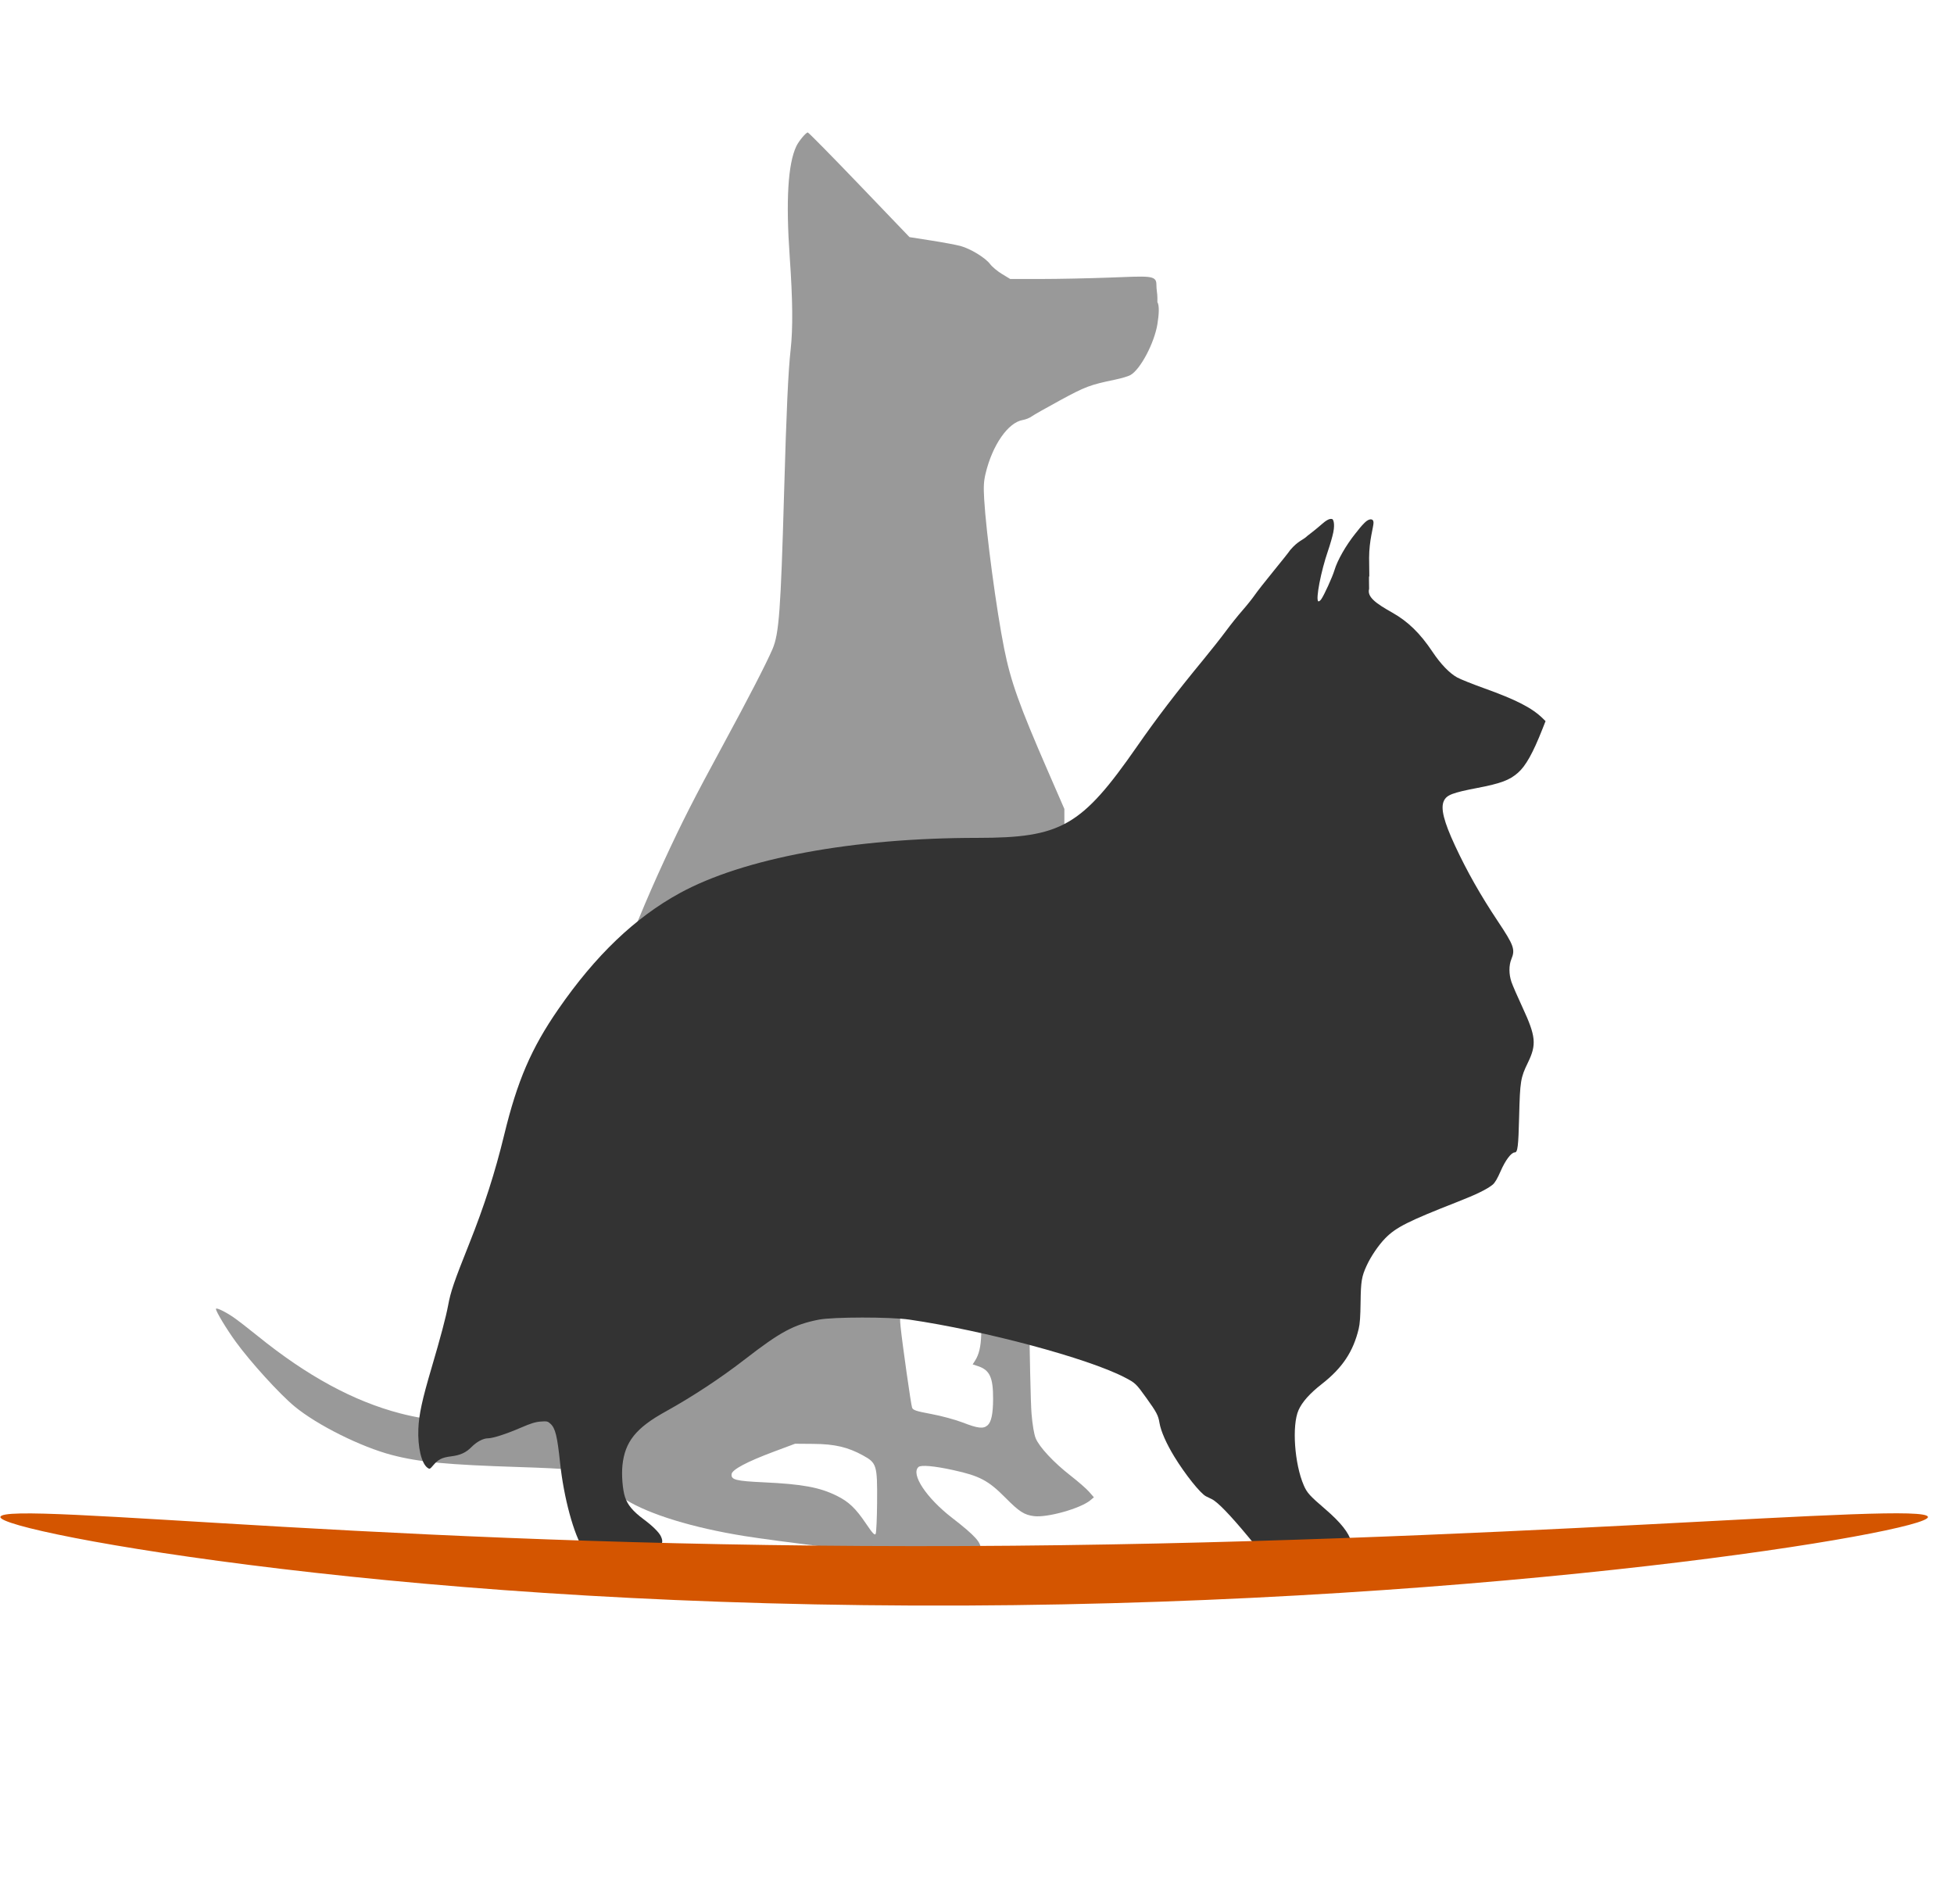
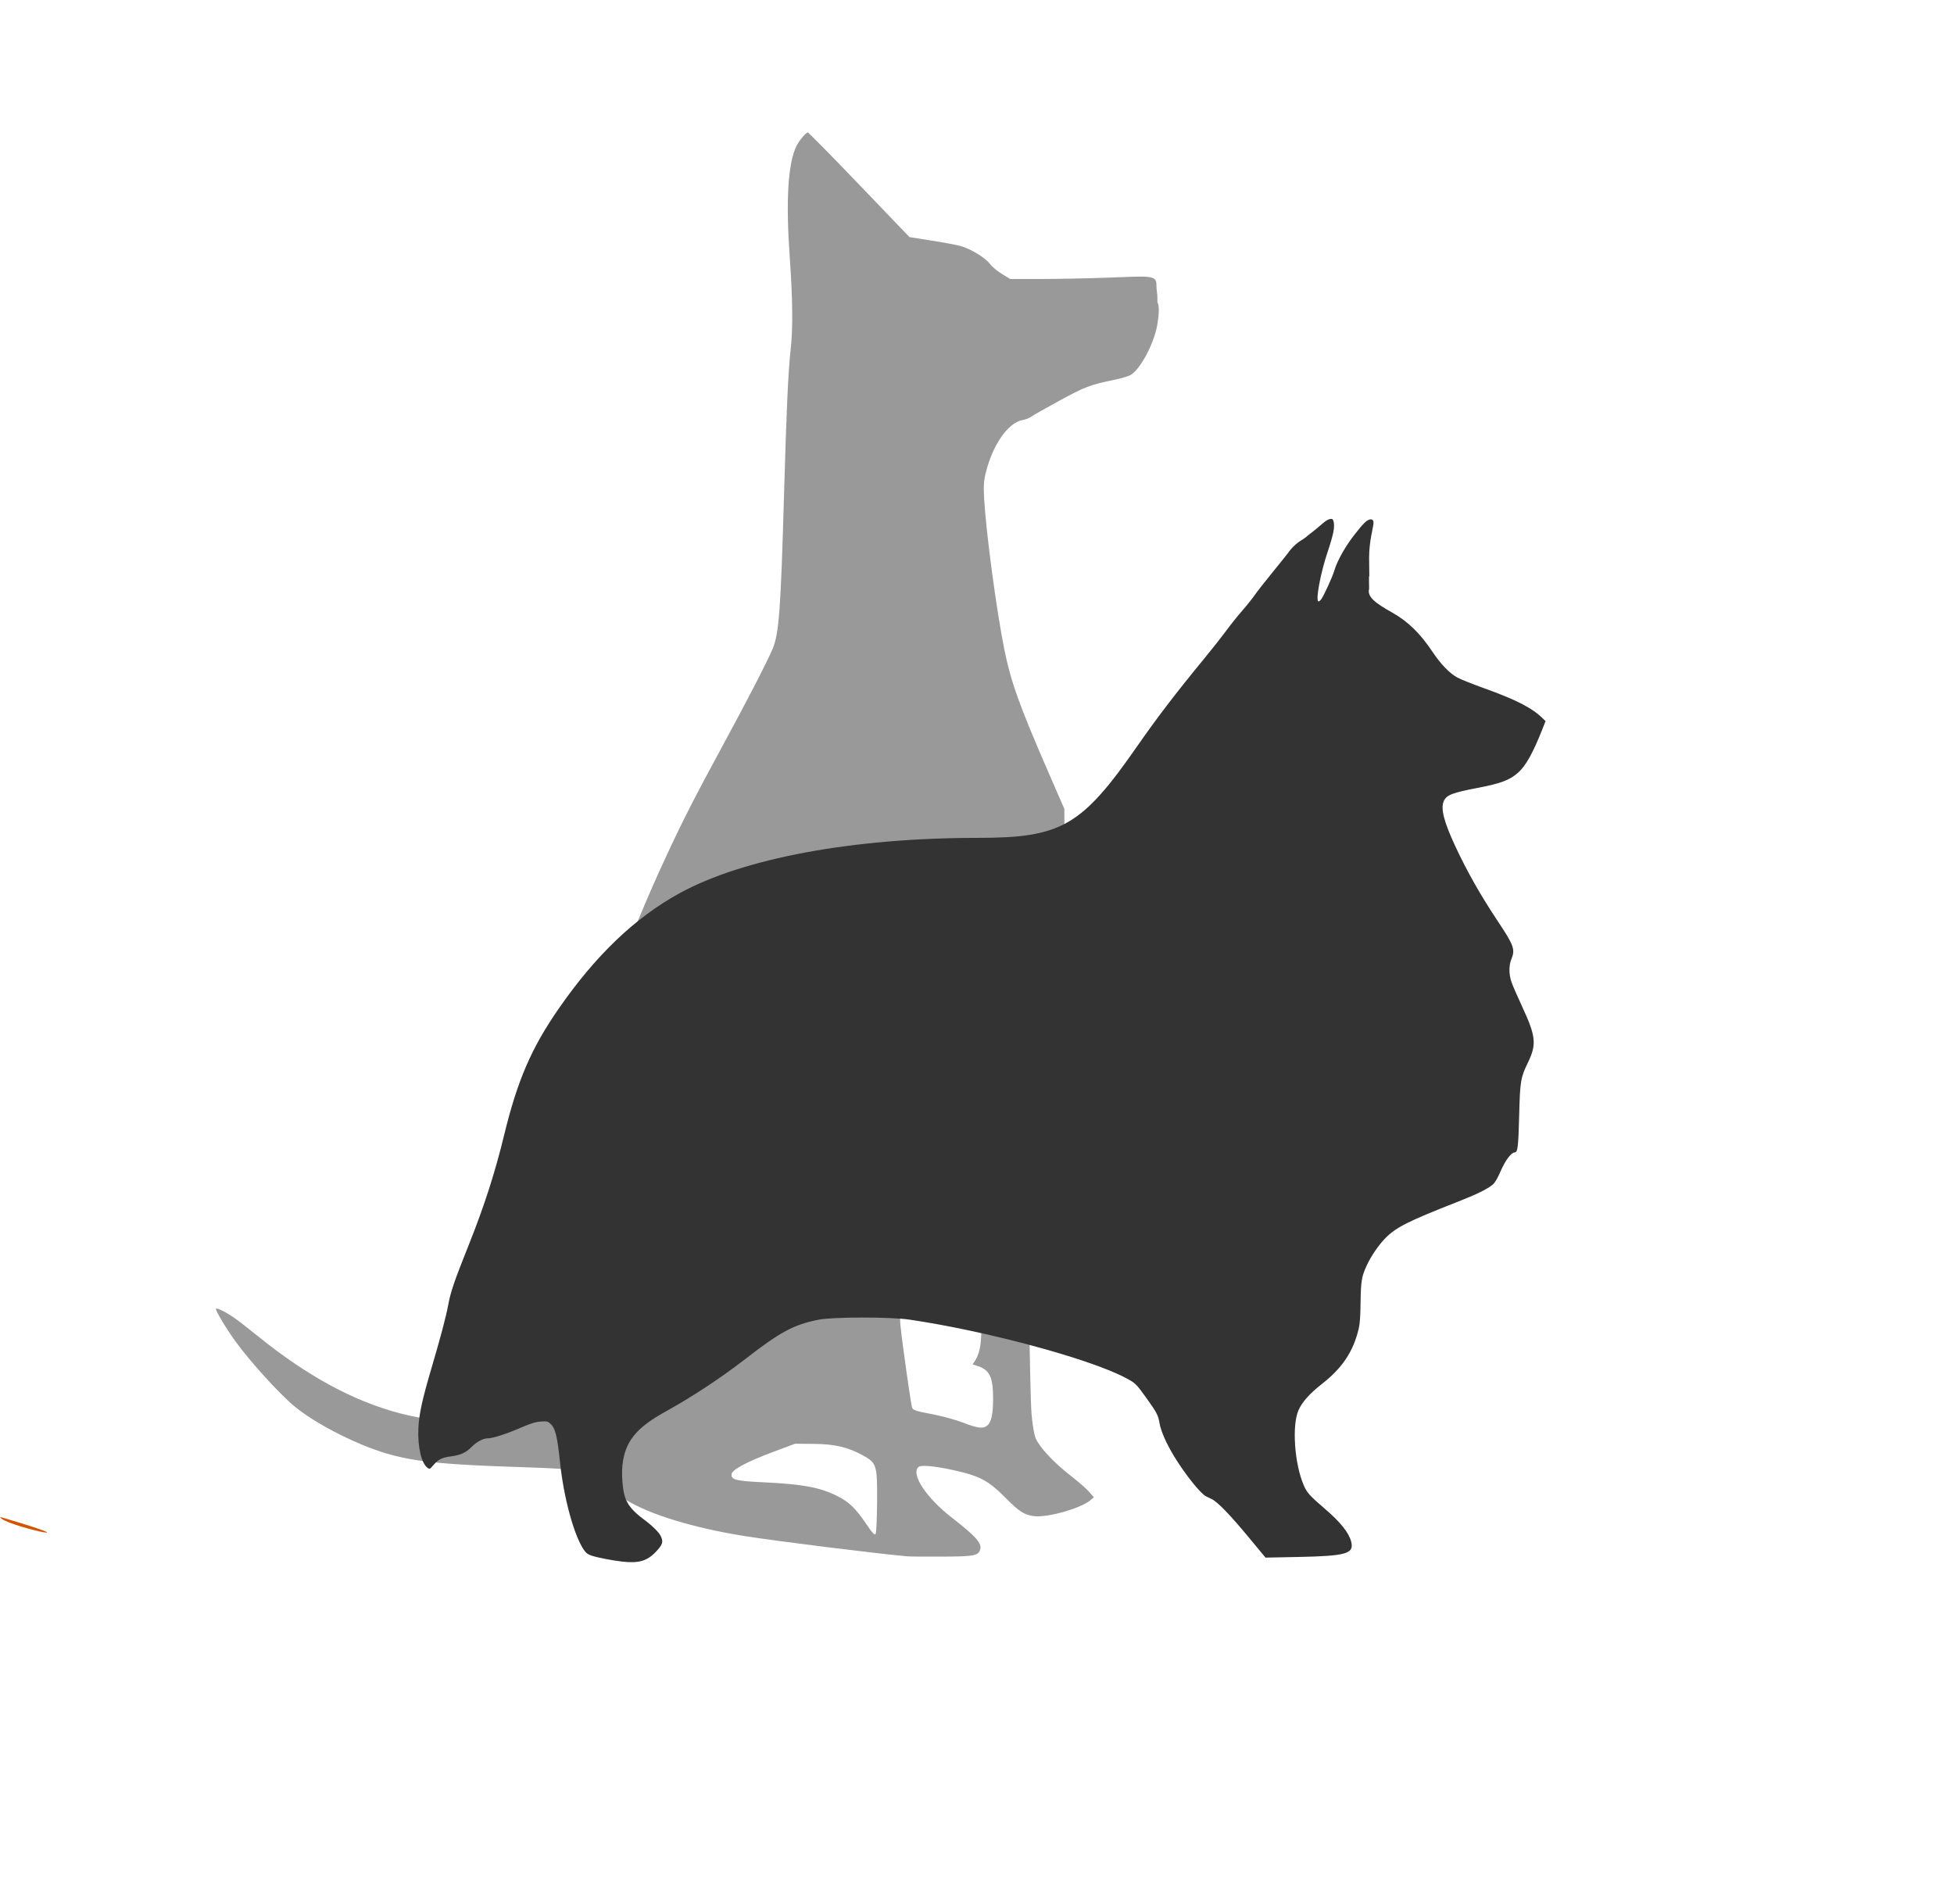
<svg xmlns="http://www.w3.org/2000/svg" xmlns:ns1="http://www.inkscape.org/namespaces/inkscape" xmlns:ns2="http://sodipodi.sourceforge.net/DTD/sodipodi-0.dtd" width="117.21mm" height="114.232mm" viewBox="0 0 117.21 114.232" version="1.1" id="svg8" ns1:version="0.92.5 (2060ec1f9f, 2020-04-08)" ns2:docname="logo.svg">
  <defs id="defs2" />
  <ns2:namedview id="base" pagecolor="#ffffff" bordercolor="#666666" borderopacity="1.0" ns1:pageopacity="0.0" ns1:pageshadow="2" ns1:zoom="0.35" ns1:cx="218.64233" ns1:cy="184.44298" ns1:document-units="mm" ns1:current-layer="layer1" showgrid="false" ns1:window-width="3378" ns1:window-height="1417" ns1:window-x="-8" ns1:window-y="-8" ns1:window-maximized="1" />
  <g ns1:label="Ebene 1" ns1:groupmode="layer" id="layer1" transform="translate(-47.984,-83.402)">
    <g id="layer1-5" ns1:label="Ebene 1" transform="translate(3.764,-2.268)">
      <g transform="translate(16.288,71.133)" id="g3745" style="enable-background:new">
        <g transform="translate(-30.169,-56.644)" style="display:inline;opacity:0" id="layer1-1" />
        <g transform="translate(-30.169,-56.644)" id="layer3">
          <path ns1:connector-curvature="0" id="path29" d="m 112.625,84.993 -7.314,-8.457 c -2.555,1.308 0.467,12.848 -0.034,14.56 -0.058,0.196 -0.098,0.554 -0.144,1.096 -0.047,0.542 -0.093,1.251 -0.137,2.079 -0.087,1.657 -0.162,3.789 -0.207,6 -0.044,2.207 -0.119,4.339 -0.204,5.998 -0.043,0.829 -0.087,1.539 -0.132,2.079 -0.045,0.54 -0.097,0.927 -0.127,1.041 -0.034,0.124 -0.158,0.43 -0.346,0.838 -0.188,0.408 -0.442,0.927 -0.743,1.52 -0.601,1.187 -1.388,2.672 -2.216,4.164 -3.747,6.755 -6.251,12.798 -9.027,21.787 -0.975,3.155 -1.514,4.967 -1.81,6.322 -0.296,1.355 -0.344,2.256 -0.341,3.555 0.005,1.947 0.233,3.64 0.707,5.225 0.188,0.63 0.333,1.233 0.413,1.689 0.04,0.228 0.064,0.419 0.07,0.553 0.003,0.067 0.001,0.12 -0.003,0.15 -0.004,0.03 -0.018,0.033 0.012,0 0.016,-0.017 -0.006,0.004 -0.046,0.024 -0.039,0.019 -0.097,0.043 -0.168,0.069 -0.142,0.051 -0.337,0.111 -0.57,0.174 -0.465,0.126 -1.079,0.266 -1.723,0.387 -4.825,0.907 -9.89,-0.763 -14.834,-4.915 -0.914,-0.767 -1.601,-1.258 -2.081,-1.505 -0.24,-0.123 -0.424,-0.192 -0.594,-0.184 -0.085,0.004 -0.175,0.032 -0.24,0.103 -0.066,0.071 -0.094,0.171 -0.096,0.264 -0.005,0.184 0.062,0.377 0.178,0.622 0.116,0.245 0.286,0.536 0.512,0.878 0.453,0.684 1.129,1.565 2.033,2.625 1.509,1.768 2.66,2.716 4.389,3.615 3.206,1.668 5.187,2.073 10.808,2.208 2.328,0.056 3.549,0.097 4.266,0.224 0.717,0.127 0.918,0.311 1.322,0.735 1.636,1.718 5.156,2.837 10.803,3.526 1.74,0.212 4.044,0.506 5.117,0.651 h 0.003 c 1.296,0.175 2.759,0.282 3.982,0.311 0.612,0.015 1.165,0.009 1.608,-0.016 0.443,-0.026 0.765,-0.063 0.971,-0.15 0.255,-0.107 0.443,-0.267 0.536,-0.482 0.093,-0.215 0.076,-0.466 -0.019,-0.706 -0.192,-0.48 -0.68,-0.975 -1.425,-1.47 -0.655,-0.436 -1.33,-1.083 -1.791,-1.658 -0.23,-0.287 -0.405,-0.558 -0.497,-0.762 -0.046,-0.102 -0.072,-0.189 -0.077,-0.24 -0.003,-0.027 9.8e-4,-0.02 0.003,-0.026 0.024,-0.003 0.051,-0.005 0.094,-0.005 0.107,10e-4 0.26,0.014 0.445,0.037 0.37,0.046 0.866,0.132 1.392,0.248 1.457,0.321 2.095,0.671 2.855,1.555 0.791,0.92 1.364,1.234 2.24,1.212 0.702,-0.017 1.537,-0.214 2.228,-0.477 0.345,-0.131 0.653,-0.279 0.894,-0.435 0.241,-0.155 0.425,-0.306 0.493,-0.53 0.026,-0.084 0.009,-0.158 -0.012,-0.221 -0.021,-0.064 -0.052,-0.122 -0.091,-0.184 -0.079,-0.125 -0.192,-0.26 -0.334,-0.408 -0.285,-0.297 -0.686,-0.643 -1.144,-0.972 -0.44,-0.317 -0.887,-0.717 -1.245,-1.101 -0.358,-0.385 -0.629,-0.766 -0.714,-0.988 -0.045,-0.119 -0.111,-0.507 -0.159,-1.109 -0.048,-0.603 -0.086,-1.435 -0.118,-2.511 -0.064,-2.153 -0.096,-5.28 -0.099,-9.518 l -0.01,-12.177 1.079,-2.456 c 1.017,-2.315 1.114,-2.833 1.127,-6.145 l 0.014,-3.615 -1.742,-4.016 c -1.546,-3.565 -1.795,-4.486 -2.507,-9.236 -0.219,-1.461 -0.395,-2.913 -0.502,-4.079 -0.054,-0.583 -0.092,-1.094 -0.108,-1.497 -0.016,-0.403 -0.009,-0.705 0.012,-0.83 0.217,-1.276 1.01,-3.472 2.201,-3.472 0.31,0 0.293,-0.118 0.914,-0.39 0.62,-0.272 1.259,-0.66 1.954,-1.071 1.586,-0.938 3.388,-0.527 4.111,-1.613 0.723,-1.085 1.616,-2.684 1.616,-4.145 0,-0.701 0.225,-1.024 0.134,-1.382 -0.092,-0.357 -1.099,-0.39 -1.346,-0.494 -0.125,-0.053 -0.285,-0.064 -0.526,-0.079 -0.242,-0.015 -0.55,-0.023 -0.908,-0.021 -0.717,0.003 -1.631,0.039 -2.569,0.105 -1.675,0.119 -2.528,0.171 -3.021,0.092 -0.493,-0.079 -0.638,-0.256 -1.014,-0.701 -0.323,-0.382 -0.679,-0.652 -1.223,-0.862 -0.544,-0.21 -1.277,-0.366 -2.391,-0.548 z m 0.051,0.369 2.704,0.443 c 1.108,0.181 1.148,0.532 1.653,0.727 0.505,0.195 0.507,0.855 1.302,1.071 0.379,0.448 1.11,0.223 1.674,0.313 0.563,0.09 1.415,0.029 3.091,-0.09 0.932,-0.066 1.839,-0.1 2.548,-0.103 0.354,-0.001 0.66,0.004 0.892,0.018 0.231,0.014 0.404,0.049 0.425,0.058 0.153,0.064 0.086,0.58 0.162,0.874 0.075,0.293 0.762,0.193 0.762,0.882 0,1.406 -0.793,2.697 -1.474,3.72 -0.681,1.023 -2.284,0.542 -3.846,1.466 -0.683,0.404 -1.347,0.805 -1.953,1.071 -0.607,0.266 -0.725,0.558 -0.899,0.558 -1.328,0 -2.294,2.17 -2.536,3.596 -0.034,0.198 -0.034,0.499 -0.017,0.912 0.017,0.413 0.054,0.93 0.108,1.518 0.108,1.175 0.285,2.632 0.505,4.1 0.713,4.756 0.986,5.758 2.536,9.331 l 1.711,3.942 -0.014,3.534 c -0.013,3.306 -0.083,3.687 -1.096,5.992 l -1.113,2.532 0.01,12.256 c 0.002,4.239 0.035,7.371 0.099,9.531 0.032,1.08 0.071,1.916 0.12,2.53 0.049,0.614 0.099,0.992 0.185,1.217 0.124,0.323 0.41,0.702 0.784,1.104 0.374,0.402 0.834,0.812 1.295,1.144 0.444,0.319 0.834,0.657 1.098,0.933 0.132,0.138 0.233,0.262 0.291,0.353 0.028,0.044 0.043,0.08 0.051,0.1 -0.02,0.052 -0.132,0.19 -0.339,0.324 -0.213,0.137 -0.506,0.28 -0.836,0.406 -0.661,0.251 -1.475,0.44 -2.127,0.456 -0.81,0.02 -1.231,-0.208 -1.997,-1.099 -0.796,-0.925 -1.542,-1.33 -3.028,-1.658 -0.533,-0.117 -1.033,-0.206 -1.416,-0.253 -0.192,-0.024 -0.353,-0.038 -0.478,-0.04 -0.063,-7.2e-4 -0.117,7.1e-4 -0.166,0.008 -0.049,0.007 -0.093,-2.3e-4 -0.163,0.076 -0.084,0.092 -0.108,0.225 -0.096,0.343 0.011,0.117 0.051,0.233 0.108,0.358 0.114,0.251 0.306,0.536 0.548,0.838 0.484,0.604 1.173,1.268 1.865,1.729 0.715,0.476 1.153,0.957 1.293,1.307 0.07,0.175 0.07,0.303 0.024,0.411 -0.046,0.108 -0.154,0.214 -0.358,0.3 -0.115,0.049 -0.442,0.102 -0.872,0.126 -0.43,0.025 -0.975,0.03 -1.581,0.016 -1.213,-0.029 -2.668,-0.135 -3.951,-0.308 h -0.003 -0.003 c -1.077,-0.145 -3.376,-0.436 -5.117,-0.648 -5.623,-0.685 -9.097,-1.839 -10.613,-3.431 -0.412,-0.433 -0.732,-0.695 -1.495,-0.83 -0.763,-0.135 -1.983,-0.171 -4.312,-0.227 -5.609,-0.135 -7.498,-0.521 -10.676,-2.174 -1.7,-0.884 -2.798,-1.788 -4.29,-3.536 -0.898,-1.052 -1.567,-1.925 -2.007,-2.59 -0.22,-0.332 -0.384,-0.615 -0.488,-0.835 -0.104,-0.22 -0.141,-0.385 -0.139,-0.445 8.43e-4,-0.03 0.003,-0.025 -0.003,-0.018 -0.006,0.007 -0.005,0.001 0.026,0 0.064,-0.003 0.224,0.038 0.442,0.15 0.437,0.224 1.117,0.706 2.021,1.465 4.996,4.195 10.158,5.907 15.086,4.98 0.652,-0.123 1.269,-0.264 1.745,-0.393 0.238,-0.065 0.441,-0.126 0.596,-0.182 0.077,-0.028 0.142,-0.052 0.197,-0.079 0.055,-0.027 0.096,-0.047 0.144,-0.1 0.063,-0.069 0.071,-0.135 0.079,-0.2 0.009,-0.066 0.009,-0.137 0.005,-0.219 -0.007,-0.163 -0.032,-0.365 -0.075,-0.603 -0.084,-0.477 -0.233,-1.091 -0.425,-1.734 -0.462,-1.546 -0.686,-3.198 -0.69,-5.115 -0.003,-1.289 0.044,-2.141 0.334,-3.47 0.29,-1.329 0.826,-3.134 1.8,-6.287 2.772,-8.974 5.263,-14.984 8.998,-21.719 0.83,-1.496 1.62,-2.982 2.223,-4.174 0.302,-0.596 0.556,-1.119 0.747,-1.534 0.191,-0.414 0.317,-0.711 0.368,-0.899 0.054,-0.198 0.094,-0.56 0.139,-1.107 0.045,-0.547 0.09,-1.26 0.132,-2.092 0.085,-1.664 0.16,-3.8 0.204,-6.011 0.044,-2.207 0.12,-4.336 0.207,-5.987 0.043,-0.826 0.091,-1.534 0.137,-2.069 0.046,-0.535 0.099,-0.916 0.13,-1.02 0.443,-1.514 -1.476,-10.889 1.026,-12.169 z m 2.411,53.588 c -0.101,-0.012 -0.165,0.022 -0.255,0.061 -0.089,0.039 -0.192,0.095 -0.305,0.163 -0.227,0.137 -0.497,0.327 -0.759,0.54 l -1.053,0.854 0.738,1.37 c 0.431,0.801 0.639,1.792 0.639,3.096 0,2.063 -0.371,3.121 -1.384,4.021 -0.158,0.14 -0.289,0.264 -0.387,0.427 -0.098,0.163 -0.156,0.36 -0.173,0.609 -0.034,0.498 0.066,1.231 0.262,2.617 l 0.43,3.036 1.3,0.232 c 0.638,0.113 1.471,0.352 1.795,0.506 0.317,0.151 0.57,0.256 0.788,0.303 0.219,0.046 0.421,0.032 0.574,-0.095 0.154,-0.127 0.231,-0.331 0.274,-0.588 0.043,-0.257 0.055,-0.58 0.055,-0.991 0,-0.665 -0.022,-1.08 -0.149,-1.389 -0.127,-0.309 -0.375,-0.463 -0.699,-0.556 -0.14,-0.04 -0.245,-0.08 -0.312,-0.113 -0.067,-0.034 -0.087,-0.062 -0.084,-0.055 0.004,0.007 -0.005,0.03 0.01,-0.003 0.015,-0.033 0.061,-0.098 0.135,-0.179 0.156,-0.171 0.248,-0.441 0.322,-0.767 0.074,-0.325 0.117,-0.704 0.113,-1.07 -0.013,-1.097 -0.373,-4.035 -0.767,-6.733 -0.197,-1.349 -0.403,-2.632 -0.577,-3.584 -0.087,-0.476 -0.168,-0.869 -0.236,-1.149 -0.034,-0.14 -0.063,-0.249 -0.094,-0.335 -0.015,-0.043 -0.03,-0.08 -0.05,-0.116 -0.021,-0.036 -0.042,-0.101 -0.151,-0.113 z m -0.096,0.379 c 0.021,0.063 0.049,0.153 0.079,0.277 0.065,0.266 0.142,0.656 0.228,1.128 0.173,0.944 0.378,2.225 0.574,3.571 0.392,2.692 0.75,5.663 0.762,6.68 0.004,0.331 -0.035,0.687 -0.101,0.98 -0.067,0.293 -0.173,0.527 -0.238,0.598 -0.085,0.093 -0.151,0.176 -0.195,0.271 -0.044,0.096 -0.057,0.23 -0.005,0.335 0.052,0.104 0.138,0.162 0.236,0.211 0.098,0.049 0.214,0.089 0.363,0.132 0.288,0.083 0.404,0.154 0.488,0.358 0.084,0.204 0.118,0.587 0.118,1.241 0,0.402 -0.014,0.71 -0.05,0.925 -0.036,0.215 -0.091,0.323 -0.147,0.369 -0.056,0.046 -0.144,0.066 -0.317,0.029 -0.173,-0.037 -0.415,-0.133 -0.723,-0.279 -0.392,-0.186 -1.209,-0.414 -1.872,-0.532 l -1.065,-0.19 -0.394,-2.78 c -0.196,-1.384 -0.288,-2.119 -0.26,-2.535 0.014,-0.208 0.054,-0.328 0.12,-0.437 0.066,-0.109 0.167,-0.213 0.32,-0.348 1.084,-0.962 1.505,-2.186 1.505,-4.298 0,-1.347 -0.217,-2.409 -0.685,-3.278 l -0.586,-1.094 0.817,-0.664 c 0.252,-0.204 0.511,-0.387 0.721,-0.514 0.105,-0.064 0.199,-0.112 0.269,-0.142 0.027,-0.012 0.019,-0.008 0.038,-0.013 z m -8.491,18.422 c -0.528,0.047 -1.073,0.211 -1.87,0.511 -0.802,0.302 -1.408,0.543 -1.831,0.738 -0.212,0.097 -0.378,0.181 -0.502,0.261 -0.124,0.08 -0.214,0.139 -0.267,0.274 -0.026,0.068 -0.022,0.17 0.017,0.237 0.039,0.067 0.09,0.101 0.142,0.126 0.103,0.052 0.229,0.077 0.399,0.1 0.339,0.046 0.844,0.066 1.526,0.074 2.893,0.031 4.736,0.691 5.571,1.9 l 0.913,1.323 0.13,-2.142 c 0.028,-0.471 0.012,-0.95 -0.038,-1.354 -0.05,-0.404 -0.116,-0.723 -0.269,-0.925 l -0.048,-0.063 h -0.053 c -0.163,-0.167 -0.387,-0.305 -0.723,-0.448 -0.383,-0.162 -0.855,-0.314 -1.329,-0.422 -0.727,-0.165 -1.238,-0.236 -1.767,-0.19 z m 0.024,0.348 c 0.49,-0.044 0.961,0.027 1.678,0.19 0.456,0.104 0.912,0.254 1.276,0.408 0.364,0.154 0.643,0.341 0.692,0.406 0.05,0.066 0.148,0.367 0.195,0.743 0.047,0.376 0.065,0.838 0.038,1.283 l -0.072,1.186 -0.387,-0.559 c -0.938,-1.357 -2.889,-2.01 -5.826,-2.042 -0.678,-0.007 -1.183,-0.026 -1.493,-0.069 -0.103,-0.014 -0.146,-0.031 -0.202,-0.048 0.019,-0.017 0.01,-0.011 0.038,-0.029 0.103,-0.066 0.257,-0.146 0.461,-0.24 0.409,-0.188 1.013,-0.428 1.812,-0.73 0.788,-0.297 1.298,-0.457 1.788,-0.501 z" style="color:#000000;font-style:normal;font-variant:normal;font-weight:normal;font-stretch:normal;font-size:medium;line-height:normal;font-family:sans-serif;font-variant-ligatures:normal;font-variant-position:normal;font-variant-caps:normal;font-variant-numeric:normal;font-variant-alternates:normal;font-feature-settings:normal;text-indent:0;text-align:start;text-decoration:none;text-decoration-line:none;text-decoration-style:solid;text-decoration-color:#000000;letter-spacing:normal;word-spacing:normal;text-transform:none;writing-mode:lr-tb;direction:ltr;text-orientation:mixed;dominant-baseline:auto;baseline-shift:baseline;text-anchor:start;white-space:normal;shape-padding:0;clip-rule:nonzero;display:inline;overflow:visible;visibility:visible;opacity:1;isolation:auto;mix-blend-mode:normal;color-interpolation:sRGB;color-interpolation-filters:linearRGB;solid-color:#000000;solid-opacity:1;vector-effect:none;fill:none;fill-opacity:1;fill-rule:nonzero;stroke:none;stroke-width:0.341;stroke-linecap:butt;stroke-linejoin:miter;stroke-miterlimit:4;stroke-dasharray:none;stroke-dashoffset:0;stroke-opacity:1;color-rendering:auto;image-rendering:auto;shape-rendering:auto;text-rendering:auto;enable-background:accumulate" />
          <path ns1:connector-curvature="0" id="path4656" d="m 112.494,164.533 c -1.816,-0.161 -7.914,-0.921 -9.743,-1.215 -3.092,-0.497 -5.685,-1.291 -7.128,-2.184 -0.285,-0.176 -0.796,-0.57 -1.135,-0.875 -0.339,-0.305 -0.737,-0.61 -0.883,-0.677 -0.477,-0.218 -1.442,-0.307 -4.354,-0.401 -4.332,-0.139 -6.014,-0.298 -7.631,-0.72 -1.864,-0.486 -4.493,-1.797 -5.847,-2.915 -0.899,-0.742 -2.636,-2.652 -3.529,-3.878 -0.551,-0.757 -1.19,-1.816 -1.19,-1.972 0,-0.101 0.512,0.14 1.022,0.481 0.229,0.154 0.894,0.666 1.478,1.139 2.959,2.398 5.766,3.922 8.559,4.647 1.846,0.479 3.791,0.625 5.533,0.415 0.883,-0.107 2.464,-0.452 3.2,-0.7 l 0.476,-0.16 -0.011,-0.671 c -0.008,-0.507 -0.105,-1.025 -0.393,-2.114 -0.496,-1.869 -0.623,-2.729 -0.681,-4.599 -0.083,-2.683 0.132,-3.828 1.653,-8.825 2.161,-7.098 3.907,-11.859 6.053,-16.505 1.076,-2.331 1.773,-3.699 3.532,-6.942 1.52,-2.802 2.602,-4.9 2.968,-5.756 0.387,-0.907 0.49,-2.308 0.69,-9.344 0.141,-4.958 0.248,-7.305 0.394,-8.609 0.142,-1.272 0.126,-2.985 -0.054,-5.544 -0.239,-3.391 -0.109,-5.587 0.392,-6.65 0.148,-0.314 0.579,-0.832 0.691,-0.832 0.044,0 1.435,1.412 3.091,3.139 l 3.01,3.139 1.295,0.203 c 0.713,0.111 1.503,0.259 1.757,0.327 0.606,0.163 1.496,0.705 1.781,1.085 0.125,0.167 0.449,0.437 0.719,0.6 l 0.491,0.297 1.85,-0.001 c 1.018,-7.13e-4 2.838,-0.037 4.046,-0.082 2.452,-0.09 2.871,-0.161 2.871,0.416 0,0.335 0.06,0.524 0.06,0.789 0,0.265 0,0 0,0.265 0.126,0.211 0.094,0.745 0,1.323 -0.185,1.134 -1.018,2.712 -1.617,3.052 -0.128,0.073 -0.545,0.197 -0.926,0.276 -1.499,0.311 -1.778,0.416 -3.283,1.233 -0.837,0.454 -1.614,0.895 -1.727,0.979 -0.113,0.084 -0.349,0.178 -0.525,0.208 -0.884,0.151 -1.825,1.51 -2.231,3.222 -0.108,0.457 -0.126,0.782 -0.082,1.527 0.119,2.041 0.735,6.646 1.199,8.961 0.396,1.976 0.902,3.393 2.619,7.339 l 0.993,2.282 v 2.814 c 0,2.982 -0.071,3.995 -0.34,4.878 -0.092,0.3 -0.552,1.436 -1.023,2.523 l -0.856,1.978 0.004,5.144 c 0.005,7.367 0.138,17.671 0.245,18.937 0.057,0.676 0.15,1.228 0.249,1.473 0.211,0.522 1.085,1.46 2.093,2.243 0.452,0.352 0.952,0.787 1.11,0.969 l 0.288,0.33 -0.206,0.174 c -0.583,0.494 -2.587,1.059 -3.392,0.956 -0.583,-0.075 -0.884,-0.27 -1.714,-1.109 -1.015,-1.026 -1.541,-1.305 -3.111,-1.649 -1.158,-0.254 -1.95,-0.324 -2.101,-0.187 -0.469,0.427 0.476,1.855 2.014,3.044 1.398,1.08 1.798,1.527 1.692,1.891 -0.111,0.383 -0.328,0.426 -2.227,0.439 -0.995,0.007 -1.975,-0.002 -2.179,-0.02 z m -1.781,-3.263 c 0.017,-2.203 -0.024,-2.337 -0.85,-2.789 -0.908,-0.497 -1.695,-0.681 -2.96,-0.69 l -1.11,-0.009 -1.274,0.476 c -1.609,0.601 -2.498,1.073 -2.533,1.343 -0.044,0.342 0.246,0.417 1.917,0.495 2.33,0.109 3.359,0.298 4.391,0.808 0.715,0.353 1.129,0.746 1.743,1.654 0.41,0.607 0.534,0.738 0.591,0.627 0.04,-0.078 0.078,-0.94 0.086,-1.916 z m 6.627,-4.592 c 0.226,-0.201 0.329,-0.693 0.332,-1.583 0.004,-1.292 -0.202,-1.736 -0.911,-1.969 l -0.315,-0.103 0.15,-0.235 c 0.445,-0.696 0.479,-1.879 0.139,-4.742 -0.411,-3.464 -1.228,-8.523 -1.449,-8.975 -0.112,-0.229 -0.25,-0.221 -0.72,0.04 -0.536,0.298 -1.873,1.396 -1.844,1.514 0.013,0.053 0.222,0.467 0.464,0.919 0.242,0.452 0.521,1.106 0.619,1.453 0.22,0.778 0.304,2.333 0.178,3.304 -0.151,1.162 -0.355,1.62 -1.118,2.502 -0.752,0.87 -0.834,1.088 -0.741,1.977 0.114,1.089 0.623,4.667 0.688,4.838 0.058,0.151 0.246,0.213 1.158,0.382 0.599,0.111 1.446,0.341 1.882,0.51 0.907,0.353 1.235,0.39 1.486,0.167 z" style="fill:#999999;fill-opacity:1;fill-rule:nonzero;stroke:none;stroke-width:0.033;stroke-miterlimit:4;stroke-dasharray:none;stroke-opacity:1" />
        </g>
        <g transform="translate(-30.169,-56.644)" id="layer4">
          <path ns1:connector-curvature="0" id="path4644" d="m 95.417,164.85 c -0.621,-0.071 -1.449,-0.232 -1.822,-0.353 -0.238,-0.078 -0.342,-0.156 -0.483,-0.367 -0.587,-0.873 -1.195,-3.111 -1.415,-5.208 -0.166,-1.584 -0.284,-2.069 -0.57,-2.332 -0.169,-0.156 -0.214,-0.166 -0.592,-0.139 -0.315,0.023 -0.588,0.107 -1.187,0.366 -0.875,0.379 -1.678,0.638 -1.983,0.64 -0.281,0.001 -0.668,0.207 -0.974,0.516 -0.34,0.343 -0.672,0.496 -1.233,0.566 -0.543,0.068 -0.767,0.179 -1.063,0.528 -0.205,0.242 -0.223,0.25 -0.349,0.159 -0.366,-0.266 -0.595,-1.245 -0.55,-2.344 0.035,-0.851 0.229,-1.747 0.791,-3.649 0.537,-1.82 0.865,-3.055 0.994,-3.749 0.156,-0.838 0.347,-1.397 1.263,-3.693 0.91,-2.281 1.555,-4.289 2.1,-6.535 0.789,-3.251 1.626,-5.194 3.248,-7.54 2.231,-3.227 4.595,-5.488 7.271,-6.955 3.831,-2.1 10.395,-3.32 17.865,-3.321 5.035,-1.3e-4 6.244,-0.692 9.572,-5.477 1.201,-1.727 2.327,-3.199 4.008,-5.243 0.452,-0.549 1.051,-1.309 1.332,-1.689 0.281,-0.38 0.725,-0.935 0.987,-1.233 0.262,-0.298 0.594,-0.714 0.739,-0.924 0.145,-0.21 0.662,-0.87 1.15,-1.466 0.488,-0.596 0.927,-1.15 0.975,-1.231 0.503,-0.587 0.768,-0.587 1.032,-0.852 0,0 0.512,-0.387 0.915,-0.743 0.403,-0.356 0.552,-0.264 0.573,-0.264 0.051,0 0.18,0.232 0.067,0.795 -0.049,0.245 -0.193,0.745 -0.319,1.111 -0.422,1.222 -0.748,2.913 -0.583,3.025 0.034,0.023 0.114,-0.032 0.178,-0.122 0.172,-0.239 0.676,-1.346 0.793,-1.742 0.177,-0.597 0.689,-1.492 1.251,-2.194 0.025,-0.031 0.05,-0.062 0.076,-0.093 0.167,-0.202 0.224,-0.302 0.488,-0.566 0.265,-0.265 0.529,-0.265 0.529,0 2e-5,0.265 -0.265,1.058 -0.265,2.117 2e-5,0.529 0.022,1.237 0.007,1.127 -0.028,-0.208 -0.007,0.46 -0.007,0.725 -0.134,0.491 0.416,0.879 1.384,1.424 0.949,0.535 1.676,1.242 2.422,2.36 0.49,0.733 1.014,1.277 1.478,1.534 0.19,0.105 0.914,0.395 1.608,0.644 1.935,0.694 2.879,1.179 3.524,1.81 l 0.168,0.165 -0.193,0.489 c -0.565,1.433 -0.999,2.206 -1.467,2.613 -0.51,0.444 -1.021,0.634 -2.427,0.905 -1.503,0.289 -1.844,0.42 -2.012,0.777 -0.206,0.437 -0.007,1.233 0.674,2.696 0.711,1.529 1.53,2.975 2.564,4.526 0.964,1.447 1.051,1.69 0.81,2.272 -0.154,0.373 -0.152,0.906 0.006,1.369 0.068,0.2 0.365,0.882 0.659,1.516 0.809,1.744 0.857,2.235 0.326,3.325 -0.436,0.896 -0.471,1.109 -0.524,3.215 -0.045,1.819 -0.088,2.167 -0.264,2.167 -0.207,0 -0.561,0.47 -0.844,1.119 -0.197,0.452 -0.344,0.702 -0.477,0.812 -0.333,0.275 -0.97,0.586 -2.111,1.034 -2.961,1.161 -3.687,1.526 -4.329,2.178 -0.402,0.408 -0.866,1.089 -1.122,1.647 -0.301,0.655 -0.348,0.94 -0.364,2.199 -0.011,0.863 -0.041,1.29 -0.114,1.593 -0.328,1.369 -0.98,2.347 -2.202,3.303 -0.733,0.573 -1.188,1.083 -1.406,1.574 -0.406,0.916 -0.244,3.228 0.316,4.515 0.195,0.447 0.352,0.621 1.304,1.438 0.902,0.775 1.406,1.409 1.539,1.939 0.182,0.723 -0.289,0.858 -3.189,0.916 l -1.95,0.039 -1.04,-1.255 c -1.088,-1.313 -1.839,-2.089 -2.183,-2.253 -0.112,-0.054 -0.267,-0.129 -0.344,-0.168 -0.339,-0.171 -1.25,-1.312 -1.903,-2.38 -0.48,-0.786 -0.809,-1.535 -0.889,-2.019 -0.076,-0.46 -0.168,-0.637 -0.786,-1.498 -0.625,-0.871 -0.659,-0.903 -1.312,-1.242 -2.206,-1.144 -8.381,-2.801 -12.906,-3.462 -1.14,-0.167 -4.589,-0.164 -5.436,0.003 -1.499,0.297 -2.296,0.725 -4.419,2.37 -1.464,1.135 -3.152,2.247 -4.787,3.152 -1.763,0.976 -2.423,1.803 -2.57,3.217 -0.06,0.577 0.009,1.45 0.149,1.886 0.156,0.485 0.479,0.872 1.13,1.355 0.521,0.386 0.912,0.772 1.024,1.01 0.16,0.338 0.111,0.497 -0.283,0.919 -0.532,0.569 -1.036,0.717 -2.047,0.602 z" style="fill:#333333;fill-opacity:1;fill-rule:nonzero;stroke:none;stroke-width:0.023;stroke-miterlimit:4;stroke-dasharray:none;stroke-opacity:1" />
          <ellipse ry="51.761" rx="53.721" cy="122.942" cx="115.079" id="path4658" style="fill:none;fill-opacity:1;fill-rule:nonzero;stroke:none;stroke-width:0.129;stroke-miterlimit:4;stroke-dasharray:none;stroke-opacity:1" />
-           <ellipse ry="5.355" rx="3.256" cy="180.058" cx="172.056" id="path4660" style="fill:none;fill-opacity:1;fill-rule:nonzero;stroke:none;stroke-width:0.129;stroke-miterlimit:4;stroke-dasharray:none;stroke-opacity:1" />
          <ellipse ry="43.729" rx="51.279" cy="125.62" cx="117.521" id="path4662" style="fill:none;fill-opacity:1;fill-rule:nonzero;stroke:none;stroke-width:0.129;stroke-miterlimit:4;stroke-dasharray:none;stroke-opacity:1" />
-           <ellipse ry="46.407" rx="52.907" cy="122.942" cx="115.893" id="path4664" style="fill:none;fill-opacity:1;fill-rule:nonzero;stroke:none;stroke-width:0.129;stroke-miterlimit:4;stroke-dasharray:none;stroke-opacity:1" />
        </g>
        <g transform="translate(-30.169,-56.644)" id="layer5">
-           <path ns1:connector-curvature="0" transform="matrix(1.231,0,0,1.349,-3.759,-67.154)" id="path8637" d="m 50.271,170 c 0.046,-0.385 5.308,-0.007 13.791,0.438 8.931,0.468 19.751,0.904 33.147,0.854 25.896,-0.098 46.912,-2.019 46.988,-1.292 0.068,0.656 -20.847,3.841 -46.978,3.938 -13.259,0.049 -24.595,-0.686 -33.308,-1.636 C 55.419,171.376 50.23,170.34 50.271,170 Z" style="fill:#d45500;stroke:none;stroke-width:0.265px;stroke-linecap:butt;stroke-linejoin:miter;stroke-opacity:1" />
+           <path ns1:connector-curvature="0" transform="matrix(1.231,0,0,1.349,-3.759,-67.154)" id="path8637" d="m 50.271,170 C 55.419,171.376 50.23,170.34 50.271,170 Z" style="fill:#d45500;stroke:none;stroke-width:0.265px;stroke-linecap:butt;stroke-linejoin:miter;stroke-opacity:1" />
        </g>
      </g>
    </g>
  </g>
</svg>